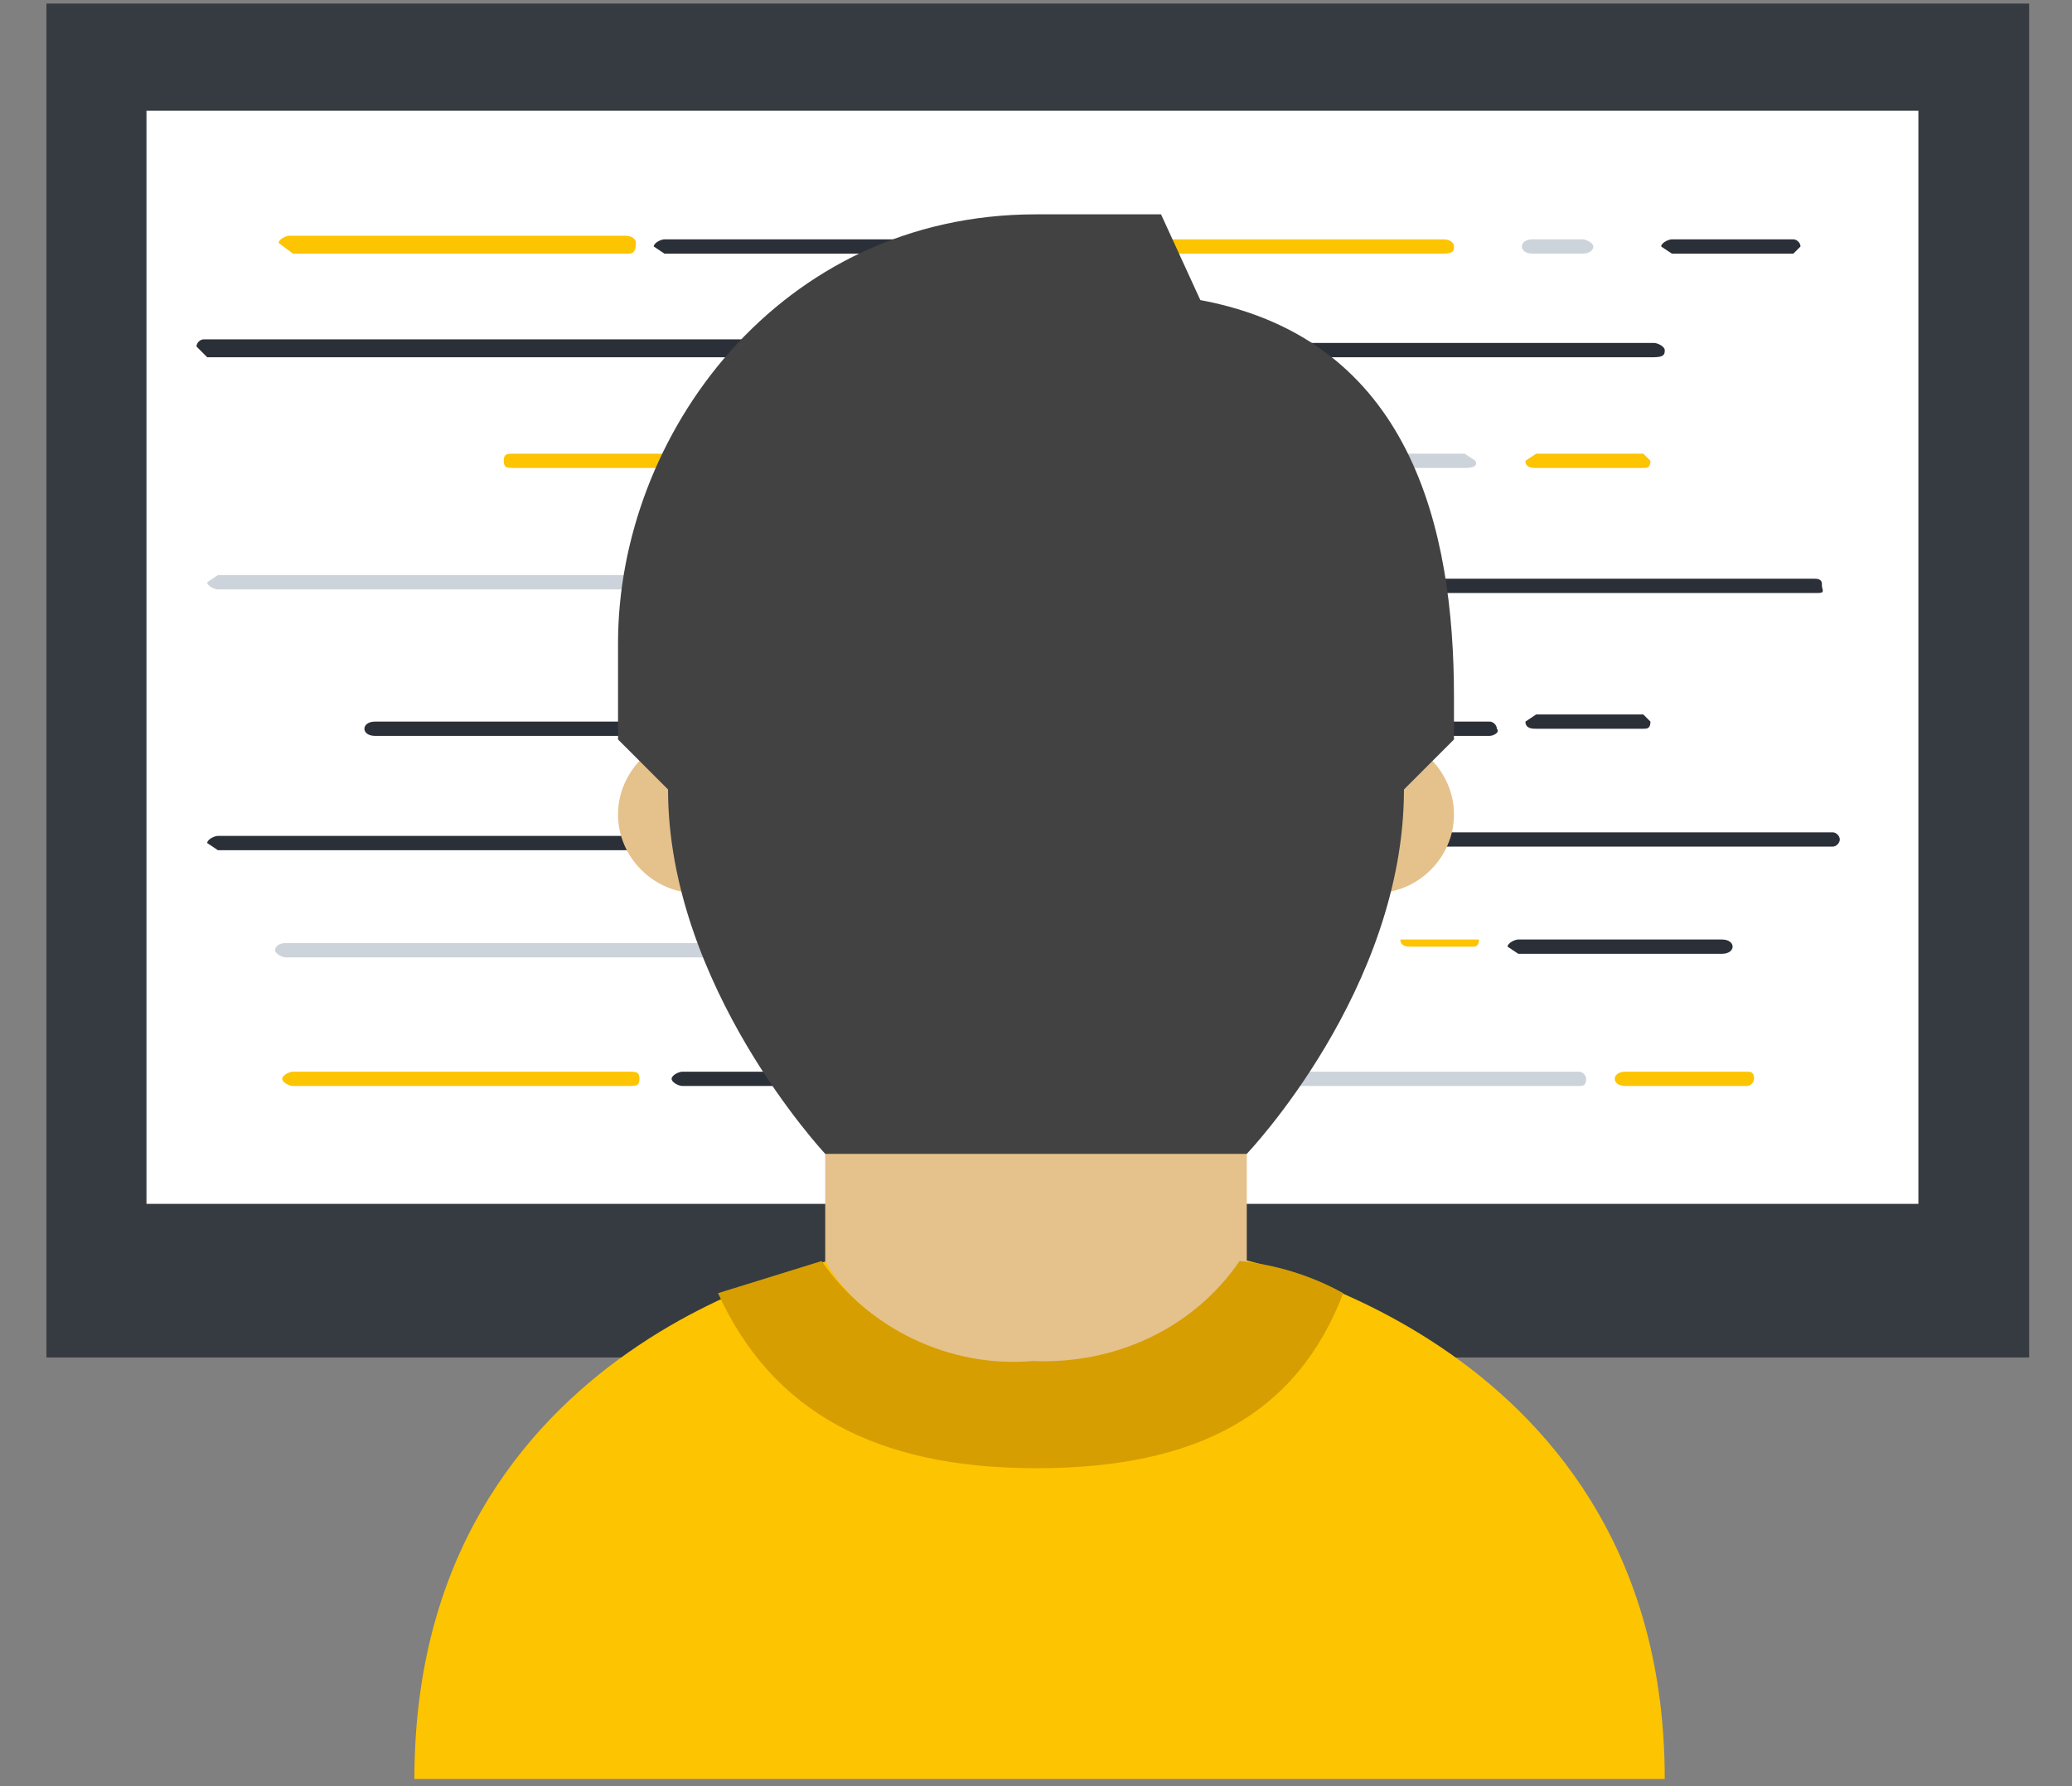
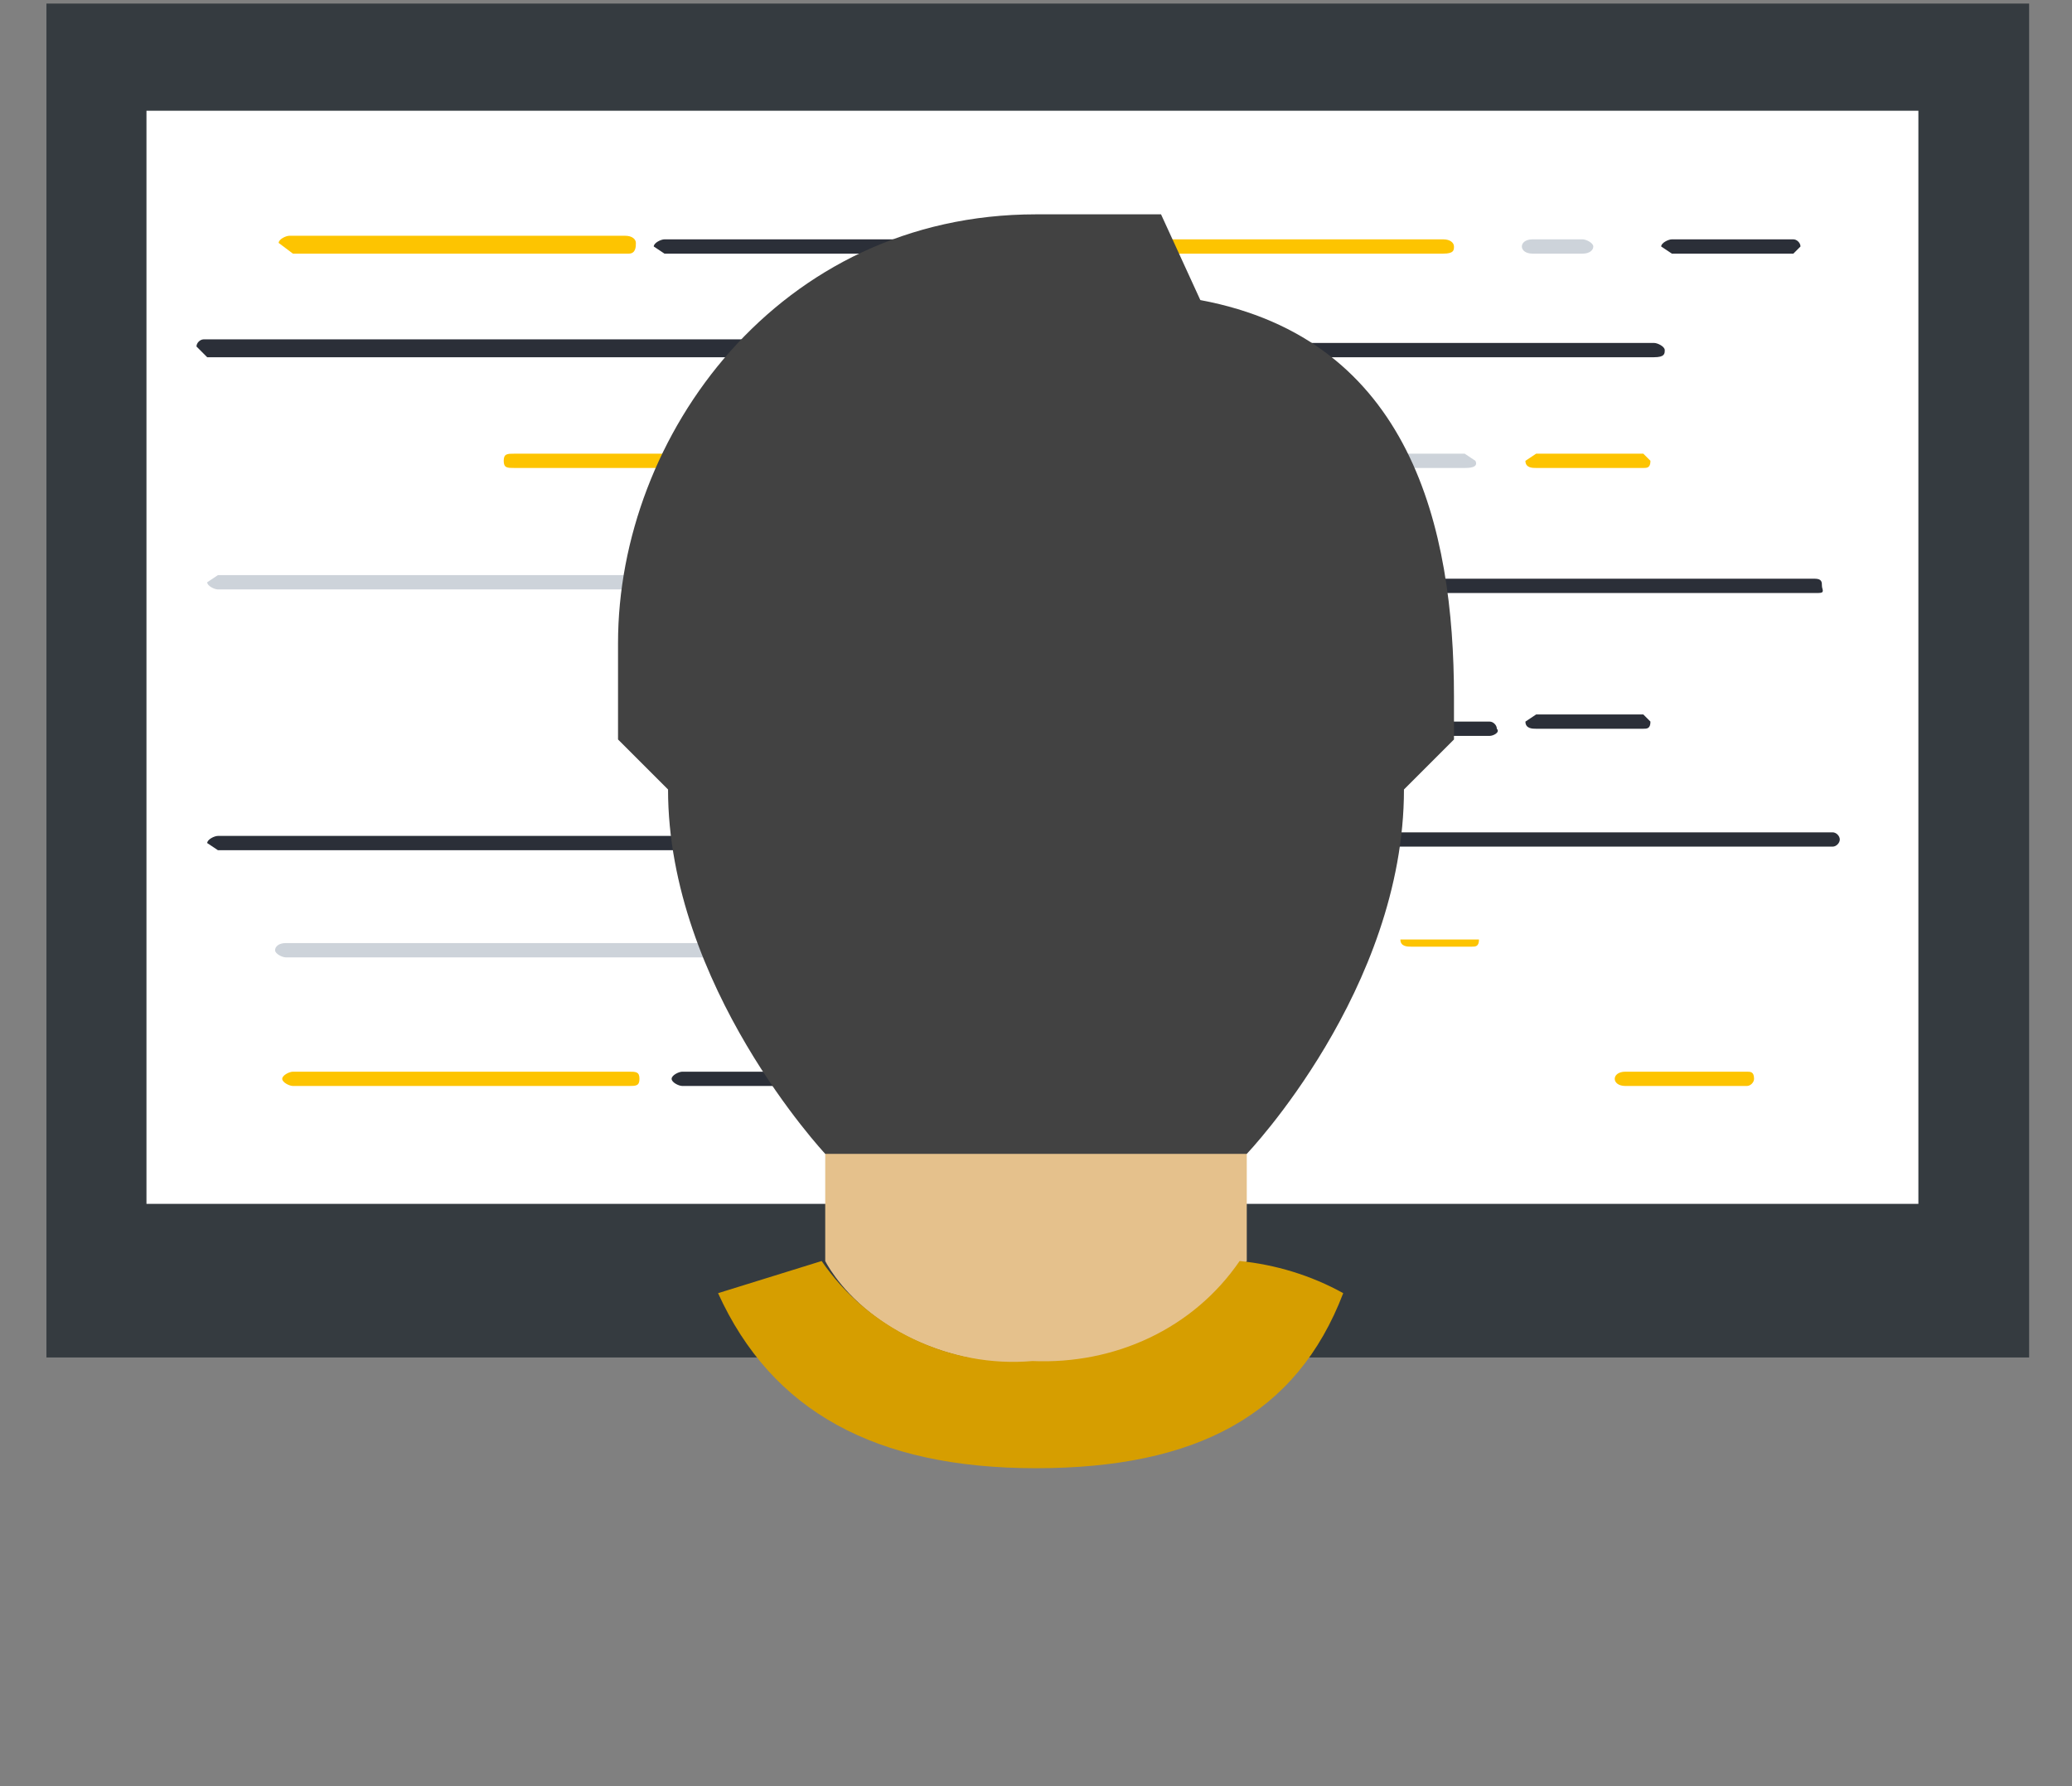
<svg xmlns="http://www.w3.org/2000/svg" version="1.1" id="Capa_1" x="0px" y="0px" viewBox="0 0 58 50" style="enable-background:new 0 0 58 50;" xml:space="preserve">
  <rect x="0" y="0" width="58" height="50" fill="#808080" stroke="none" />
  <style type="text/css">
	.st0{fill:#353B40;}
	.st1{fill:#FFFFFF;}
	.st2{fill:#FDC401;}
	.st3{fill:#2B2F38;}
	.st4{fill:#CDD3DA;}
	.st5{fill:#F9A86D;}
	.st6{fill:#E5C18C;}
	.st7{fill:#D69E00;}
	.st8{fill:#424242;}
</style>
  <g>
    <rect x="1.3" y="0.1" class="st0" width="55.5" height="37.9" />
    <rect x="4.1" y="3.1" class="st1" width="49.6" height="30.6" />
    <g>
      <path class="st2" d="M46,13.1h-3c-0.1,0-0.3,0-0.3-0.2l0.3-0.2h3l0.2,0.2C46.2,13.1,46.1,13.1,46,13.1z" />
      <path class="st3" d="M50.2,7.1h-3.4l-0.3-0.2c0-0.1,0.2-0.2,0.3-0.2h3.4c0.1,0,0.2,0.1,0.2,0.2c0,0,0,0,0,0L50.2,7.1z" />
      <path class="st3" d="M46.3,10H35l-0.3-0.2c0-0.1,0.2-0.2,0.3-0.2h11.3c0.1,0,0.3,0.1,0.3,0.2S46.6,10,46.3,10z" />
      <path class="st1" d="M37.9,26.7h-5.7c-0.2,0-0.3-0.1-0.3-0.2s0.1-0.2,0.3-0.2h5.7c0.1,0,0.3,0.1,0.3,0.2L37.9,26.7z" />
      <path class="st3" d="M43,20h3l0.2,0.2c0,0.2-0.1,0.2-0.2,0.2h-3c-0.1,0-0.3,0-0.3-0.2L43,20z" />
      <path class="st2" d="M45.5,30h3.4c0.1,0,0.2,0,0.2,0.2c0,0.1-0.1,0.2-0.2,0.2l0,0h-3.4c-0.2,0-0.3-0.1-0.3-0.2S45.3,30,45.5,30z" />
-       <path class="st4" d="M32.9,30h11.3c0.1,0,0.2,0.1,0.2,0.2v0c0,0.2-0.1,0.2-0.2,0.2H32.9c-0.2,0-0.3,0-0.3-0.2S32.7,30,32.9,30z" />
-       <path class="st3" d="M42.5,26.3h5.7c0.2,0,0.3,0.1,0.3,0.2s-0.1,0.2-0.3,0.2h-5.7l-0.3-0.2C42.2,26.4,42.4,26.3,42.5,26.3z" />
      <path class="st2" d="M39.4,26.3h2c0,0.2-0.1,0.2-0.2,0.2h-1.7c-0.1,0-0.3,0-0.3-0.2H39.4z" />
      <path class="st2" d="M17.6,30.4H8.2c-0.1,0-0.3-0.1-0.3-0.2S8.1,30,8.2,30h9.4c0.2,0,0.3,0,0.3,0.2S17.8,30.4,17.6,30.4z" />
      <path class="st3" d="M31.3,30.4H19.1c-0.1,0-0.3-0.1-0.3-0.2s0.2-0.2,0.3-0.2h12.3c0.2,0,0.3,0,0.3,0.2S31.5,30.4,31.3,30.4z" />
      <path class="st3" d="M50.9,16.6H35c-0.1,0-0.2-0.1-0.2-0.2c0-0.1,0.1-0.2,0.2-0.2h15.8c0.2,0,0.2,0.1,0.2,0.2S51.1,16.6,50.9,16.6    z" />
      <path class="st4" d="M41,13.1h-8.2c-0.1,0-0.3,0-0.3-0.2l0.3-0.2H41l0.3,0.2C41.4,13.1,41.1,13.1,41,13.1z" />
      <path class="st3" d="M41.7,20.6H35c-0.1,0-0.3-0.1-0.3-0.2s0.2-0.2,0.3-0.2h6.7c0.1,0,0.2,0.1,0.2,0.2    C42,20.5,41.8,20.6,41.7,20.6C41.7,20.6,41.7,20.6,41.7,20.6z" />
      <path class="st2" d="M17.6,7.1H8.2L7.8,6.8c0-0.1,0.2-0.2,0.3-0.2h9.4c0.2,0,0.3,0.1,0.3,0.2S17.8,7.1,17.6,7.1z" />
      <path class="st3" d="M30.9,7.1H18.6l-0.3-0.2c0-0.1,0.2-0.2,0.3-0.2h12.3c0.2,0,0.3,0.1,0.3,0.2S31.1,7.1,30.9,7.1z" />
      <path class="st3" d="M23.6,10H5.8L5.5,9.7c0-0.1,0.1-0.2,0.2-0.2h17.8c0.2,0,0.3,0.1,0.3,0.2S23.8,10,23.6,10z" />
      <path class="st1" d="M33.5,10h-8.3l-0.3-0.2c0-0.1,0.2-0.2,0.3-0.2h8.2c0.1,0,0.3,0.1,0.3,0.2L33.5,10z" />
      <path class="st2" d="M26.9,13.1H14.4c-0.2,0-0.3,0-0.3-0.2s0.1-0.2,0.3-0.2h12.5c0.2,0,0.3,0.1,0.3,0.2S27.1,13.1,26.9,13.1z" />
      <path class="st3" d="M30.9,13.1h-2.4c-0.1,0-0.2,0-0.2-0.2c0-0.1,0.1-0.2,0.2-0.2l0,0h2.4c0.2,0,0.3,0.1,0.3,0.2    S31.1,13.1,30.9,13.1z" />
      <path class="st4" d="M44.3,7.1h-1.4c-0.2,0-0.3-0.1-0.3-0.2s0.1-0.2,0.3-0.2h1.4c0.1,0,0.3,0.1,0.3,0.2S44.5,7.1,44.3,7.1z" />
      <path class="st3" d="M51.3,23.7H36.5c-0.1,0-0.3-0.1-0.3-0.2l0.3-0.2h14.8c0.1,0,0.2,0.1,0.2,0.2C51.5,23.6,51.4,23.7,51.3,23.7    C51.3,23.7,51.3,23.7,51.3,23.7z" />
      <path class="st2" d="M40.4,7.1h-7.7l-0.2-0.2c0-0.1,0.1-0.2,0.2-0.2l0,0h7.7c0.2,0,0.3,0.1,0.3,0.2S40.7,7.1,40.4,7.1z" />
      <path class="st3" d="M27.1,26.4h3.9c0.1,0,0.2,0,0.2,0.2c0,0.1-0.1,0.2-0.2,0.2h0h-3.9c-0.1,0-0.2-0.1-0.2-0.2v0    C26.9,26.4,27,26.4,27.1,26.4z" />
      <path class="st4" d="M8,26.4h17.6c0.2,0,0.3,0,0.3,0.2s-0.1,0.2-0.3,0.2H8c-0.1,0-0.3-0.1-0.3-0.2S7.8,26.4,8,26.4z" />
-       <path class="st3" d="M21.8,20.6H10.5c-0.2,0-0.3-0.1-0.3-0.2s0.1-0.2,0.3-0.2h11.3c0.2,0,0.3,0.1,0.3,0.2S22.1,20.6,21.8,20.6z" />
      <path class="st1" d="M33.5,20.6h-9.6c-0.1,0-0.3-0.1-0.3-0.2s0.2-0.2,0.3-0.2h9.5c0.1,0,0.3,0.1,0.3,0.2    C33.7,20.5,33.6,20.6,33.5,20.6z" />
      <path class="st3" d="M28.2,23.8H6.1l-0.3-0.2c0-0.1,0.2-0.2,0.3-0.2h22.1c0.1,0,0.2,0.1,0.2,0.2v0L28.2,23.8z" />
      <path class="st5" d="M33.5,23.8h-3.6l-0.3-0.2c0-0.1,0.2-0.2,0.3-0.2h3.6c0.1,0,0.2,0.1,0.2,0.2C33.7,23.7,33.6,23.8,33.5,23.8    C33.5,23.8,33.5,23.8,33.5,23.8z" />
      <path class="st5" d="M28.4,16.1h5c0.1,0,0.3,0.1,0.3,0.2s-0.2,0.2-0.3,0.2h-5c-0.1,0-0.2-0.1-0.2-0.2    C28.2,16.2,28.3,16.1,28.4,16.1z" />
      <path class="st4" d="M6.1,16.1h20.6c0.2,0,0.3,0.1,0.3,0.2s-0.1,0.2-0.3,0.2H6.1c-0.1,0-0.3-0.1-0.3-0.2L6.1,16.1z" />
    </g>
    <g>
-       <path class="st6" d="M21.7,22.8c0,1.2-1,2.2-2.2,2.2s-2.2-1-2.2-2.2s1-2.2,2.2-2.2l0,0C20.7,20.7,21.7,21.6,21.7,22.8 M40.7,22.8    c0-1.2-1-2.2-2.2-2.2c-1.2,0-2.2,1-2.2,2.2c0,0,0,0,0,0c0,1.2,1,2.2,2.2,2.2C39.7,25,40.7,24,40.7,22.8    C40.7,22.8,40.7,22.8,40.7,22.8" />
-       <path class="st2" d="M34.5,35.2L34.5,35.2L29,36.4l-5.4-1.2c0,0-12,2.2-12,14.6h35C46.6,37.5,34.6,35.2,34.5,35.2" />
      <path class="st6" d="M29,38.2c-4.5,0-5.9-2.9-5.9-2.9v-5.9h11.8v5.9C33.6,37.3,31.3,38.4,29,38.2z" />
      <path class="st7" d="M29,41.1c4.5,0,7.3-1.5,8.6-4.9c-0.9-0.5-1.9-0.8-2.9-0.9c-1.3,1.9-3.5,2.9-5.8,2.8c-2.3,0.2-4.6-0.9-5.9-2.8    l-2.9,0.9C21.6,39.5,24.5,41.1,29,41.1z" />
      <path class="st8" d="M33.6,8.4L32.5,6H29c-7.2,0-11.7,6.2-11.7,12v2.7l1.4,1.4c0,5.5,4.4,10.2,4.4,10.2h11.8c0,0,4.4-4.6,4.4-10.2    l1.4-1.4v-1.2C40.7,14.8,39.5,9.5,33.6,8.4z" />
    </g>
  </g>
</svg>